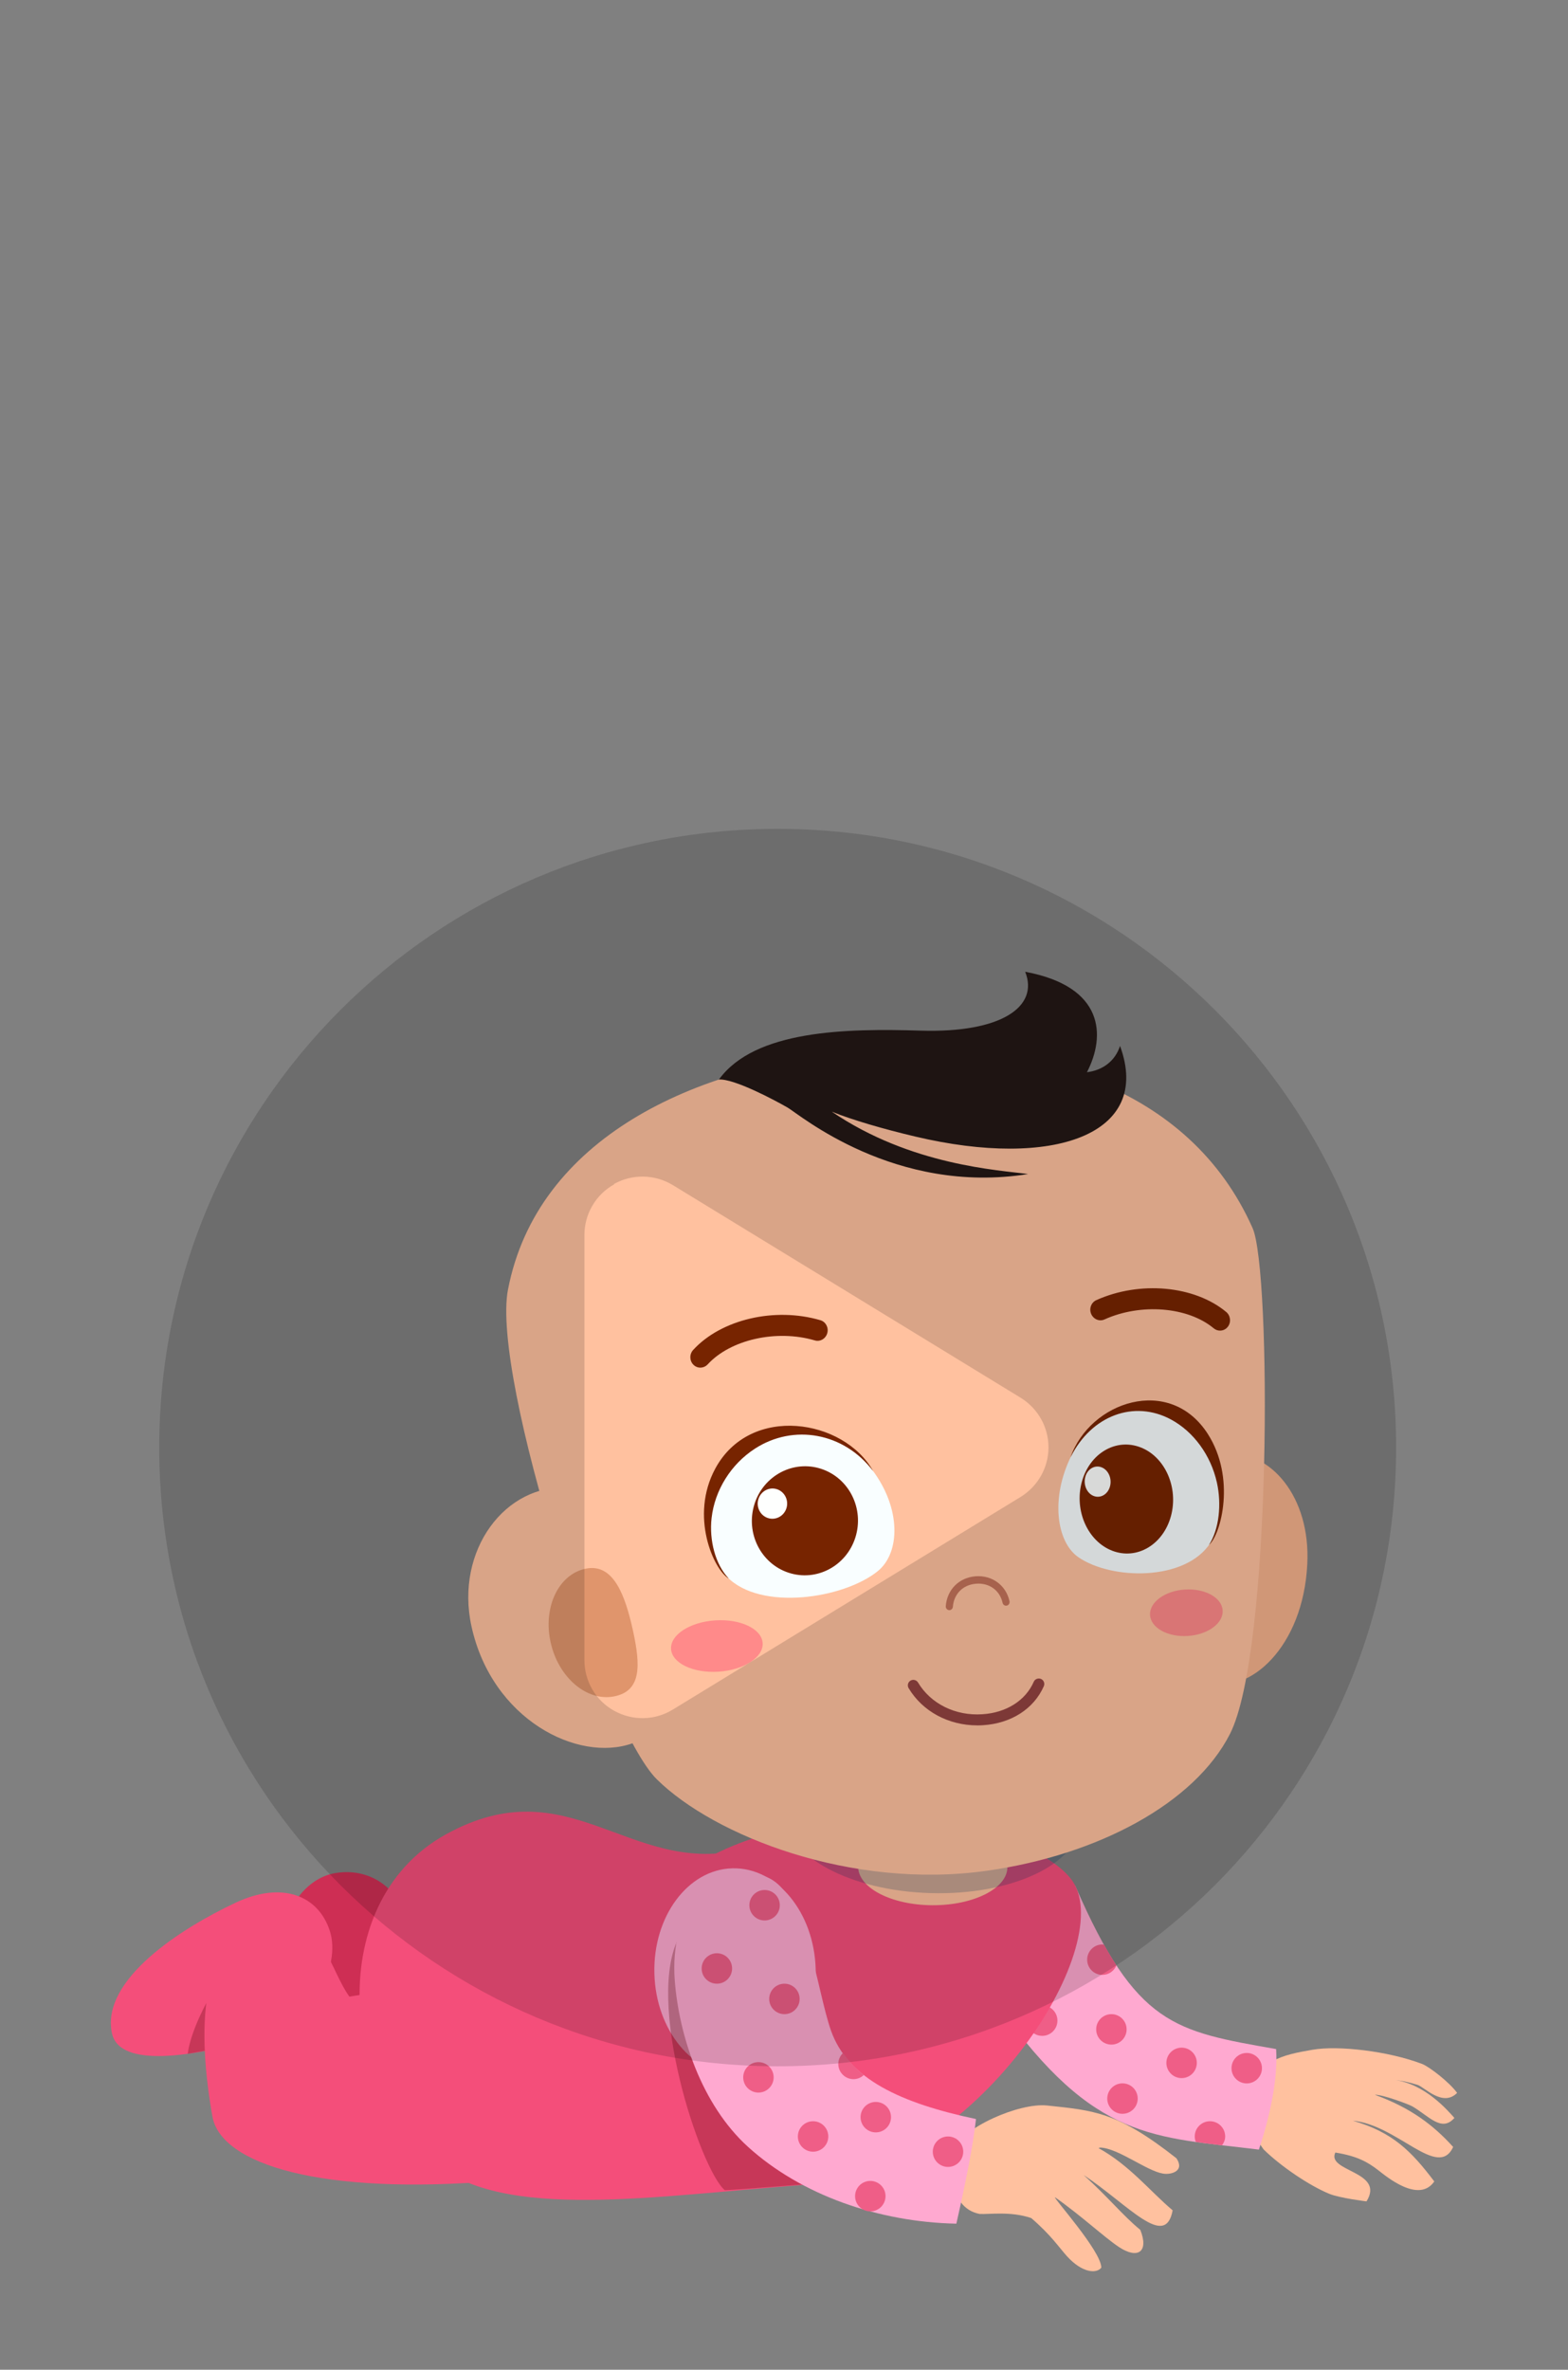
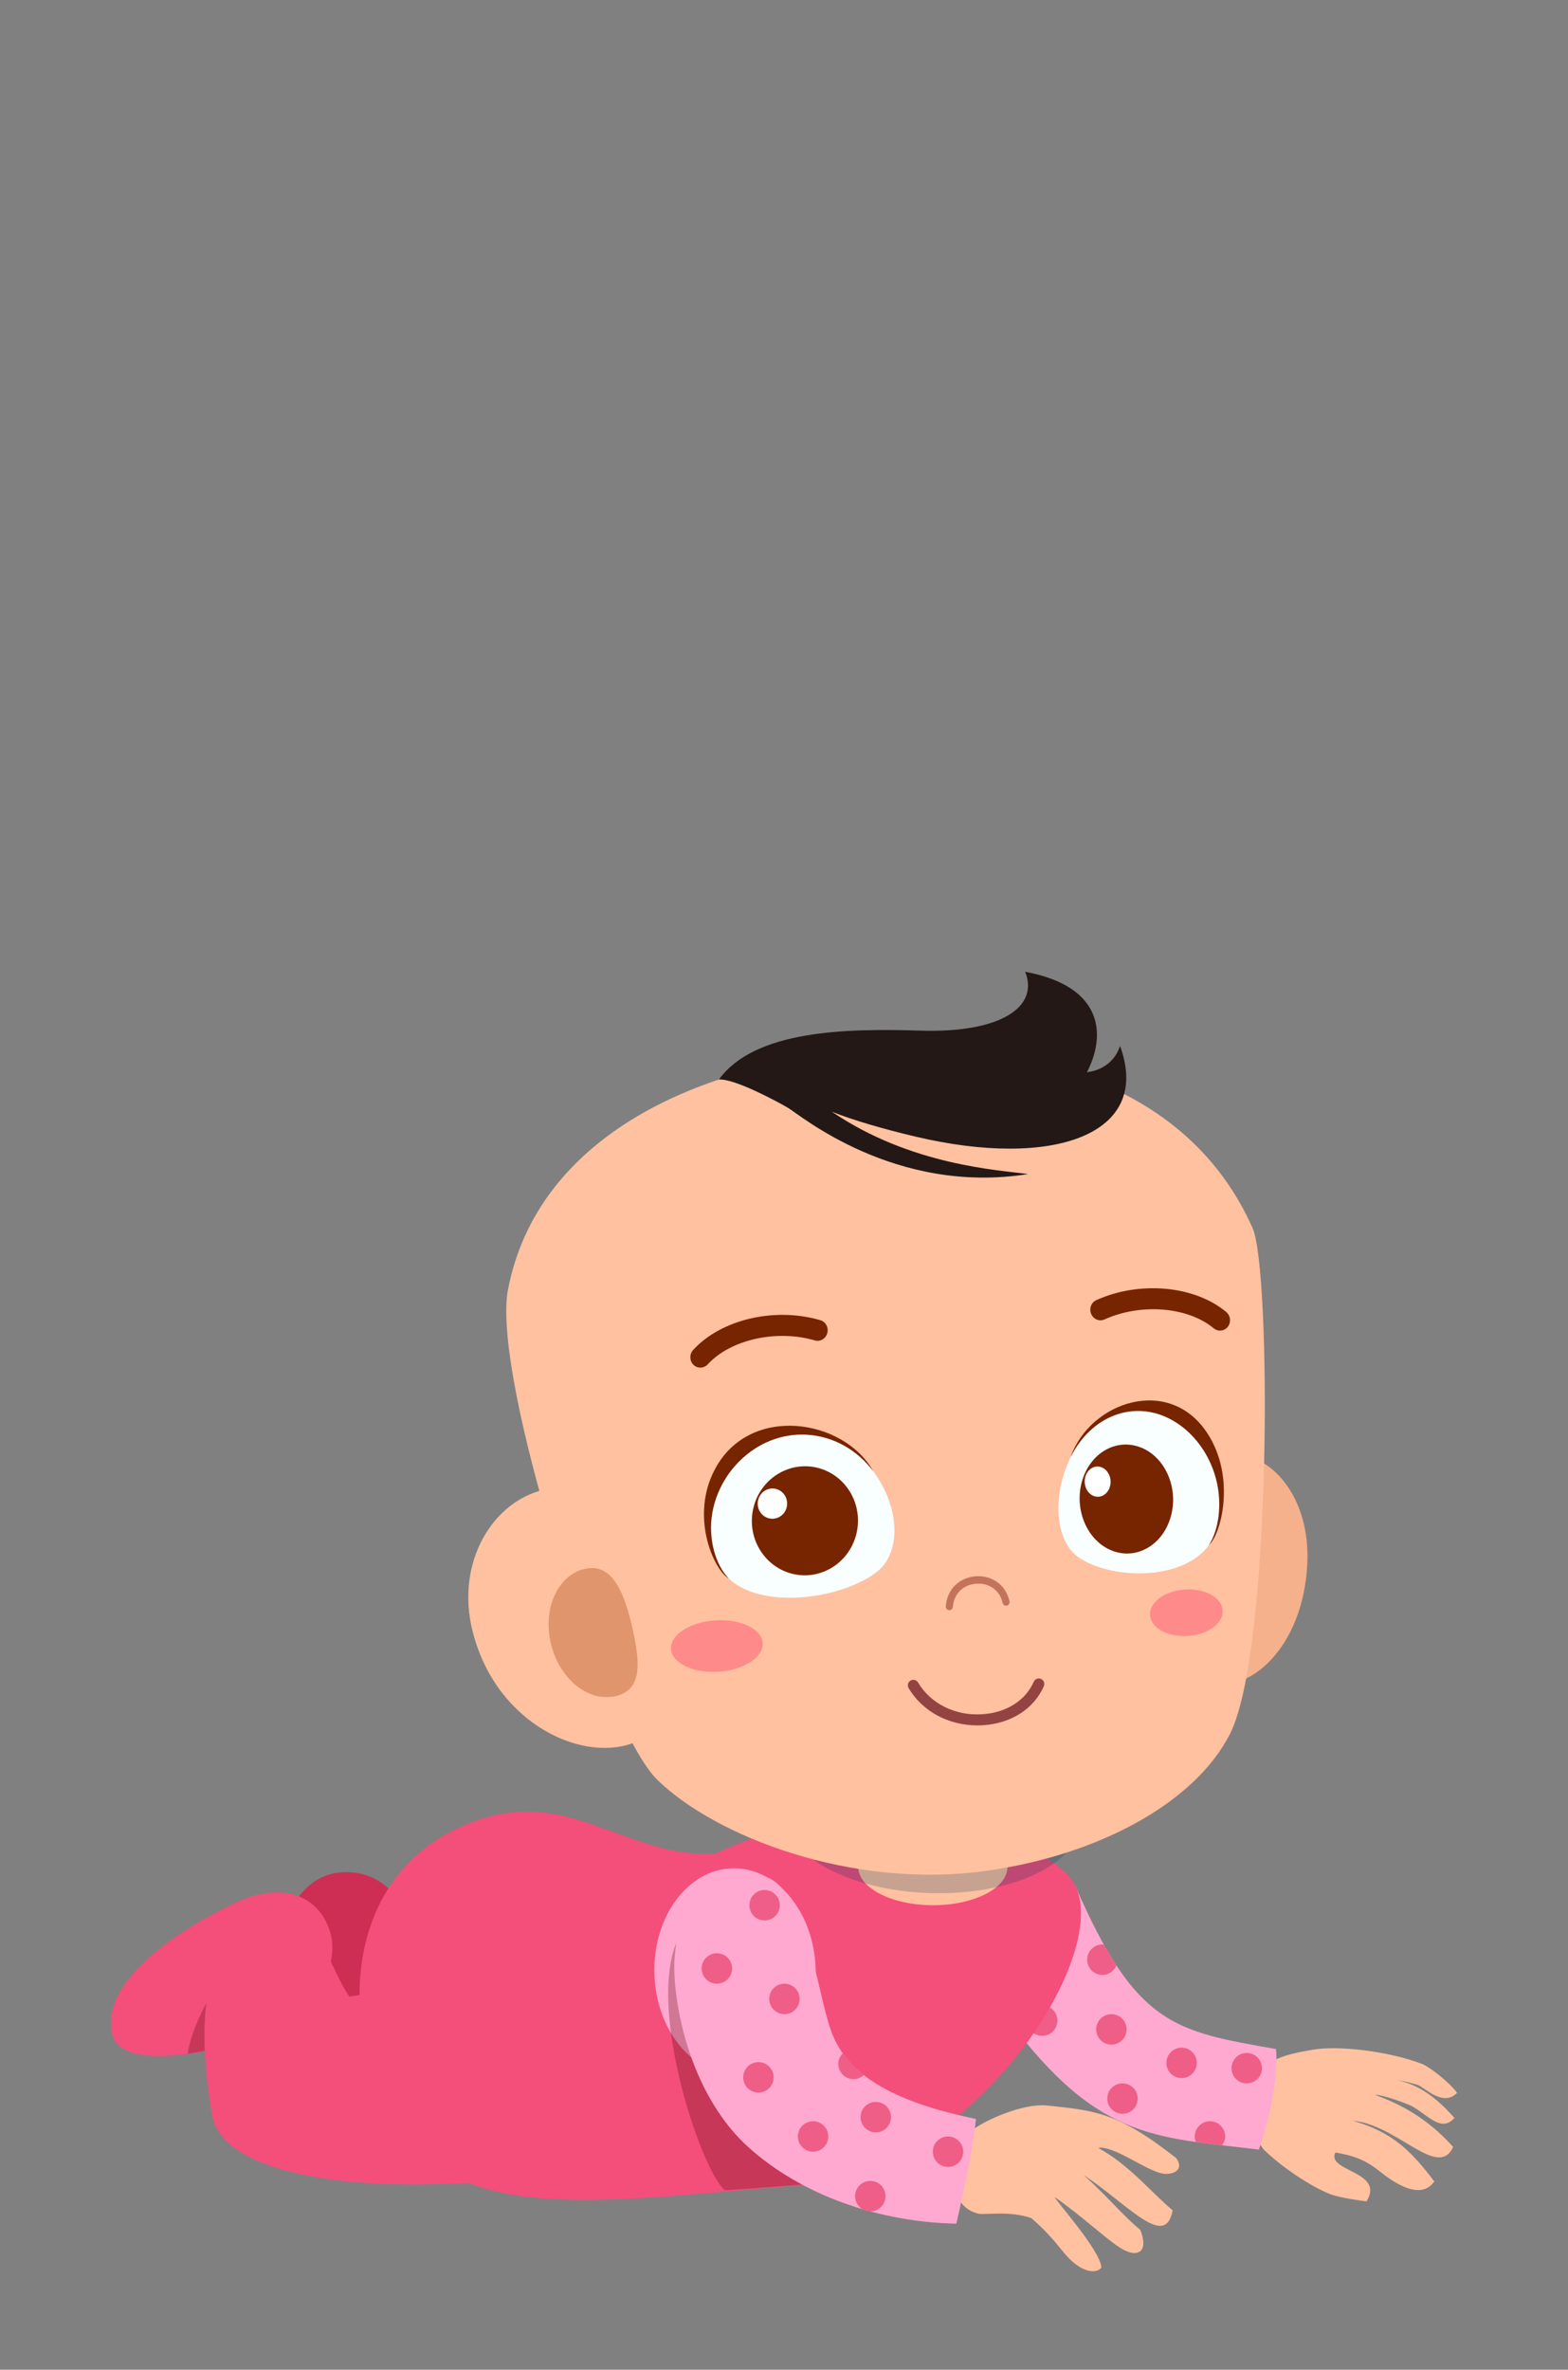
<svg xmlns="http://www.w3.org/2000/svg" id="Layer_3" version="1.1" viewBox="0 0 649.07 980.52">
  <rect x="0" y="0" width="649.07" height="980.52" fill="#808080" stroke="none" />
  <defs>
    <style>
      .st0 {
        fill: #772400;
      }

      .st1 {
        fill: #231815;
      }

      .st2 {
        fill: #ffa9d0;
      }

      .st3 {
        fill: #c4735b;
      }

      .st4 {
        fill: #934341;
      }

      .st5 {
        fill: #ef5e87;
      }

      .st6 {
        fill: #f9feff;
      }

      .st7 {
        fill: #f4b18c;
      }

      .st8 {
        fill: #fefffe;
      }

      .st9 {
        fill: #033363;
        opacity: .22;
      }

      .st9, .st10, .st11 {
        isolation: isolate;
      }

      .st12 {
        fill: #ff8a8a;
      }

      .st13 {
        fill: #e0956c;
      }

      .st10 {
        fill: #600207;
        opacity: .3;
      }

      .st11 {
        opacity: .15;
      }

      .st14 {
        fill: #ce2e54;
      }

      .st15 {
        fill: #ffc19f;
      }

      .st16 {
        fill: #f44e7a;
      }
    </style>
  </defs>
  <path class="st14" d="M168.44,804.38c-2.26,18.12-27.45,37.56-37.87,36.26s-17.03-17.04-14.77-35.16c2.26-18.12,12.29-28.66,22.96-30.46,17.89-3.01,31.95,11.24,29.69,29.36h-.01Z" />
-   <path class="st16" d="M46.31,841.13c3.09,15.07,34.22,9.48,59.29,2.76,23.9-6.41,35.65-30.3,30.93-44.95s-19.7-20.73-38.95-11.7c-22.4,10.51-55.8,31.76-51.27,53.89Z" />
+   <path class="st16" d="M46.31,841.13c3.09,15.07,34.22,9.48,59.29,2.76,23.9-6.41,35.65-30.3,30.93-44.95s-19.7-20.73-38.95-11.7c-22.4,10.51-55.8,31.76-51.27,53.89" />
  <path class="st10" d="M106.19,807.3c-11.97.99-27.14,30.22-28.47,42.51,6.71-1.5,32.82-3.68,34.37-16.2,1.06-8.61,4.92-27.2-5.9-26.31Z" />
  <path class="st15" d="M588.62,853.96c-13.9-5.29-34.61-7.71-45.32-5.85-12.3,2.14-22.97,4.13-27.78,19.82-1.14,3.7.27,11.46,7.55,21.42,7.17,7.05,19.09,15.06,27.22,18.38,4.33,1.77,15.37,3.12,15.37,3.12,7.83-12.54-16.68-12.25-12.91-20.21,9.08,1.45,13.45,3.95,17.86,7.38,3.18,2.47,16.71,13.83,23.11,4.58-9.58-12.67-17.35-20.4-33.67-25.13,18.47,1.72,35.18,24.44,41.49,10.87-7.97-8.84-17.43-16.17-32.43-21.6,3.46-.09,14.16,4.01,15.52,4.79,6.79,3.94,12.15,10.89,17.42,4.78-2.61-2.83-12.06-14.24-25.35-15.8,3.54.46,5.86.8,10.08,2.13,2.89.91,10.46,9.34,16.39,3.32-3.14-4.37-11.53-10.86-14.56-12.01h.01Z" />
  <path class="st2" d="M521.13,889.42c-43.49-5.38-68.04-3.34-107.59-59.08,5.99-22.64,20.23-47.61,31.55-50.12,25.19,58.06,41.16,60.21,83.16,67.61.86,13.22-3.07,29.34-7.12,41.59Z" />
  <path class="st16" d="M154.53,824.58c-1.23.23-8.64,1.29-9.89,1.56-8.01-11.04-11.1-32.56-29.97-31.49-34.65,1.96-32.44,48.97-26.74,81.09,3.52,19.82,45.1,32.72,117.97,26.62,29.36-2.45-24.97-82.76-51.38-77.78h.01Z" />
  <path class="st16" d="M306.21,765.59c32.51-7.06,71.76,135.54,39.99,137.48-64.56,3.95-127.64,15.92-160.78-4.08-43.04-25.97-53.9-110.82-.72-140.07,50.7-27.89,75.29,16.69,121.51,6.66h0Z" />
  <g>
    <path class="st5" d="M437.72,836.06c0,3.48-2.82,6.3-6.3,6.3s-6.3-2.82-6.3-6.3,2.82-6.3,6.3-6.3,6.3,2.82,6.3,6.3Z" />
    <path class="st5" d="M456.32,817.14c2.65,0,4.89-1.64,5.83-3.95-1.7-2.58-3.4-5.45-5.12-8.51-.24-.03-.45-.14-.7-.14-3.48,0-6.3,2.82-6.3,6.3s2.82,6.3,6.3,6.3h0Z" />
    <path class="st5" d="M466.36,839.68c0,3.48-2.82,6.3-6.3,6.3s-6.3-2.82-6.3-6.3,2.82-6.3,6.3-6.3,6.3,2.82,6.3,6.3Z" />
    <path class="st5" d="M470.95,868.31c0,3.48-2.82,6.3-6.3,6.3s-6.3-2.82-6.3-6.3,2.82-6.3,6.3-6.3,6.3,2.82,6.3,6.3Z" />
    <path class="st5" d="M495.42,853.54c0,3.48-2.82,6.3-6.3,6.3s-6.3-2.82-6.3-6.3,2.82-6.3,6.3-6.3,6.3,2.82,6.3,6.3Z" />
    <path class="st5" d="M500.86,877.69c-3.48,0-6.3,2.82-6.3,6.3,0,.81.18,1.57.46,2.27,3.51.5,7.09.96,10.83,1.39.77-1.04,1.31-2.27,1.31-3.66,0-3.48-2.82-6.3-6.3-6.3h0Z" />
    <path class="st5" d="M522.38,855.74c0,3.48-2.82,6.3-6.3,6.3s-6.3-2.82-6.3-6.3,2.82-6.3,6.3-6.3,6.3,2.82,6.3,6.3Z" />
  </g>
  <path class="st16" d="M443.15,777.19c20.69,25.51-36.18,117.27-105.44,125.64-27.86,3.37-64.34,3.54-98.95,0-8.54-55.35,42.91-128.1,54.54-134.34,51.21-27.49,130.88-14.68,149.84,8.7h.01Z" />
  <path class="st15" d="M481.47,899.36c-6.85-1.11-18.45-10.44-25.96-10.78,0,0-.48.08-.78.22,12.87,7.08,21.42,17.97,30.68,25.74-3.01,16.34-18.15-2.15-36.85-14.61,10.28,9.26,16.15,16.71,23.46,22.7,3.66,9.13-1.06,12.28-8.86,7.09-6.03-4.01-15.67-13.03-26.42-20.56-1.15-.2,19.2,22.3,19.14,29.12-2.04,2.61-7.97,2.14-14.21-4.74-3.37-3.72-6.46-8.61-14.78-15.78-8.53-2.93-17.56-1.48-21.35-1.71-13.6-2.53-12.57-22.54-11.14-26.2,3.71-9.51,27.52-19.9,39.05-18.67,19.33,2.06,29.08,2.56,53.55,21.85,3.51,5.3-2.18,6.87-5.52,6.33h0Z" />
  <path class="st2" d="M337.65,814.82c.62,23.57-13.82,43.06-32.26,43.55-18.44.48-33.89-18.22-34.51-41.79-.62-23.56,13.83-43.06,32.26-43.54,18.44-.49,33.89,18.22,34.51,41.78h0Z" />
  <path class="st10" d="M349.15,902.52c-19.73-12.93-55.12-124.26-67.82-101.46-14.73,26.43,8.59,96.62,18.7,105.16,2.71,0,46.85-3.51,49.12-3.7h0Z" />
  <path class="st2" d="M395.88,920.07c3.7-16.24,7.01-32.73,8.12-43.29-31.02-6.56-52.91-16.51-60.01-36.58-5.94-16.78-9.99-56.49-26.25-63.37-24.66-10.43-40.59,14.3-38.43,42.55,1.74,22.78,11.04,51.41,30.33,68.91,21.98,19.93,54.02,31.12,86.23,31.78h.01Z" />
  <path class="st15" d="M355.24,731.81v40.54c-.04,8.74,13.68,15.89,30.74,15.96s31-6.97,31.03-15.71v-40.79h-61.77Z" />
  <path class="st9" d="M447.02,754.13c-.48,17.06-28.13,30.12-61.75,29.17s-60.49-15.54-60.01-32.6c.48-17.06,28.13-30.12,61.75-29.17,33.63.95,60.49,15.54,60.02,32.6h0Z" />
  <g>
    <path class="st7" d="M541.15,647.18c-1.73,34.58-24.08,53.73-40.18,49.01-12.4-3.63-15.64-34.67-15.26-51.15.5-21.63,10.39-42.95,21.97-43.69,18.14-1.15,34.88,17.76,33.47,45.83Z" />
    <path class="st15" d="M210.27,533.61c-6.96,36.24,39.35,180.68,61.68,202.66,23.68,23.31,80.35,45.74,136.69,37.76,45.7-6.47,85.84-27.79,100.51-56.61,17.37-34.11,17.11-191.83,9.37-209.26-26.15-58.84-91.2-78.51-163.4-72.83-67.54,5.31-132.85,35.83-144.84,98.28h-.01Z" />
    <path class="st4" d="M404.56,713.9c-11.93,0-22.68-5.77-28.44-15.41-.64-1.07-.29-2.47.79-3.11,1.05-.63,2.46-.3,3.11.79,5.26,8.8,15.49,13.87,26.61,13.12,9.92-.62,17.88-5.65,21.29-13.44.51-1.15,1.83-1.64,3-1.17,1.14.5,1.67,1.84,1.17,3-4.11,9.37-13.51,15.41-25.17,16.15-.79.05-1.57.08-2.35.08h-.01Z" />
    <path class="st3" d="M393.09,666.22c.7-.06,1.29-.64,1.35-1.39.43-5.38,4.21-9.13,9.61-9.55,5.43-.43,9.84,2.75,10.96,7.9.18.82.97,1.35,1.76,1.16.8-.18,1.29-1,1.11-1.83-1.44-6.6-7.22-10.84-14.07-10.3-6.81.54-11.76,5.49-12.31,12.34-.07.84.53,1.59,1.35,1.67h.25,0Z" />
    <path class="st0" d="M290.27,565.86c.99-.09,1.96-.54,2.69-1.34,9.43-10.28,28.48-14.55,44.32-9.91,2.2.67,4.53-.7,5.17-3.01s-.64-4.7-2.86-5.35c-18.89-5.54-41.05-.36-52.66,12.31-1.6,1.74-1.54,4.49.12,6.13.9.89,2.06,1.27,3.21,1.17h0Z" />
    <path class="st0" d="M505.25,550.55c1.15-.06,2.26-.61,3.02-1.61,1.43-1.86,1.12-4.59-.69-6.1-13.17-10.94-35.79-12.98-53.77-4.89-2.11.96-3.06,3.51-2.12,5.71s3.41,3.24,5.52,2.27c15.07-6.8,34.51-5.23,45.2,3.67.84.7,1.85,1.01,2.85.96h-.01Z" />
    <path class="st12" d="M506.12,666.31c.35,5.31-6.1,10.05-14.4,10.59-8.3.54-15.31-3.31-15.66-8.62s6.1-10.05,14.4-10.59c8.3-.54,15.31,3.31,15.66,8.62Z" />
    <path class="st15" d="M195.15,672.84c8.45,38.68,44.09,56.51,66.6,48.49,17.34-6.17,16.7-41.69,13.32-60.2-4.44-24.29-15.22-43.71-39.32-45.55-26.45-2.02-47.45,25.86-40.6,57.25h0Z" />
    <path class="st13" d="M227.92,679.5c3.22,14.6,15,24.63,26.31,22.4,11.32-2.23,10.97-12.74,7.76-27.34-3.22-14.6-8.09-27.76-19.4-25.53-11.32,2.23-17.89,15.87-14.67,30.47h0Z" />
    <path class="st12" d="M315.7,679.82c.39,5.86-7.79,11.17-18.26,11.86s-19.27-3.51-19.66-9.37c-.38-5.86,7.79-11.17,18.26-11.86s19.27,3.51,19.66,9.37Z" />
    <path class="st1" d="M463.64,432.75c-2.08,6.42-7.33,10.12-13.7,10.89,7.81-15.06,7.23-35.44-25.57-41.56,5.79,14.46-9.89,25.38-43.3,24.36-30.72-.95-68.58-.29-83.47,20.22,6.32-.41,23.29,8.64,28.5,11.66,4.82,2.79,44.27,36.24,99.49,27.46-12.15-1.67-48.47-3.51-81.26-25.81,8.69,3.5,21.38,7.18,34.67,10.32,56.78,13.43,98.16-.72,84.63-37.54h.01Z" />
    <g>
      <path class="st6" d="M443.44,602.39c-8.63,17.38-6.14,35.59,2.91,41.89,13.64,9.48,44.39,10.11,54.72-5.92,10.01-15.53,2.8-41.87-15.99-51.98-16.45-8.86-33.29-.8-41.64,16.02h0Z" />
      <path class="st0" d="M499.99,593.34c-15.81-24.68-48.89-13.34-56.84,9.63,8.63-17.37,26.35-23.83,41.56-15.65,9.4,5.06,16.51,14.82,19.02,26.09,2,8.99.92,19.33-3.24,25.78,5-4.39,11.12-27.71-.51-45.86h.01Z" />
      <path class="st0" d="M447.81,613.19c-3.21,11.82,2.45,24.57,12.64,28.46,10.19,3.9,21.05-2.53,24.26-14.35,3.21-11.82-2.45-24.57-12.64-28.46-10.19-3.9-21.05,2.53-24.26,14.35Z" />
      <path class="st8" d="M449.25,611.09c-.89,3.28.68,6.82,3.5,7.9,2.83,1.08,5.84-.7,6.73-3.98.89-3.28-.68-6.81-3.5-7.9-2.83-1.08-5.84.7-6.73,3.98Z" />
    </g>
    <g>
      <path class="st6" d="M361.03,608.14c12.06,15.92,11.69,34.34,2.33,41.93-14.1,11.43-48.66,16.66-62.45,2.32-13.36-13.89-8.77-41.05,11.05-53.89,17.35-11.23,37.4-5.77,49.07,9.64h0Z" />
      <path class="st0" d="M296.09,607.64c14.5-26.81,53.3-20.53,65.34,1.04-12.05-15.91-32.89-19.66-48.93-9.28-9.91,6.42-16.62,17.15-17.94,28.69-1.05,9.2,1.56,19.29,7.11,25.05-6.22-3.6-16.25-25.78-5.58-45.5h0Z" />
      <path class="st0" d="M312.31,622.35c-3.75,11.86,2.56,24.56,14.09,28.37,11.54,3.81,23.93-2.72,27.68-14.58,3.75-11.86-2.56-24.56-14.1-28.37-11.53-3.81-23.93,2.72-27.68,14.58h.01Z" />
      <path class="st8" d="M313.95,620.23c-1.04,3.29.71,6.81,3.91,7.87s6.64-.76,7.68-4.05c1.04-3.29-.71-6.81-3.91-7.87s-6.64.76-7.68,4.05Z" />
    </g>
  </g>
  <g>
    <path class="st5" d="M342.87,883.99c0,3.48-2.82,6.3-6.3,6.3s-6.3-2.82-6.3-6.3,2.82-6.3,6.3-6.3,6.3,2.82,6.3,6.3Z" />
    <path class="st5" d="M320.25,859.53c0,3.48-2.82,6.3-6.3,6.3s-6.3-2.82-6.3-6.3,2.82-6.3,6.3-6.3,6.3,2.82,6.3,6.3Z" />
    <path class="st5" d="M303.05,814.48c0,3.48-2.82,6.3-6.3,6.3s-6.3-2.82-6.3-6.3,2.82-6.3,6.3-6.3,6.3,2.82,6.3,6.3Z" />
    <path class="st5" d="M322.8,788.31c0,3.48-2.82,6.3-6.3,6.3s-6.3-2.82-6.3-6.3,2.82-6.3,6.3-6.3,6.3,2.82,6.3,6.3Z" />
    <path class="st5" d="M331.01,827.08c0,3.48-2.82,6.3-6.3,6.3s-6.3-2.82-6.3-6.3,2.82-6.3,6.3-6.3,6.3,2.82,6.3,6.3Z" />
    <path class="st5" d="M348.97,849.44c-1.2,1.15-1.96,2.75-1.96,4.54,0,3.48,2.82,6.3,6.3,6.3,1.66,0,3.14-.67,4.27-1.72-3.43-2.69-6.24-5.77-8.61-9.12Z" />
    <path class="st5" d="M368.83,876c0,3.48-2.82,6.3-6.3,6.3s-6.3-2.82-6.3-6.3,2.82-6.3,6.3-6.3,6.3,2.82,6.3,6.3Z" />
    <path class="st5" d="M366.56,908.68c0,3.48-2.82,6.3-6.3,6.3s-6.3-2.82-6.3-6.3,2.82-6.3,6.3-6.3,6.3,2.82,6.3,6.3Z" />
    <path class="st5" d="M398.73,890.29c0,3.48-2.82,6.3-6.3,6.3s-6.3-2.82-6.3-6.3,2.82-6.3,6.3-6.3,6.3,2.82,6.3,6.3Z" />
  </g>
-   <path class="st11" d="M65.92,598.95c0-141.4,114.6-256,256-256s256,114.6,256,256-114.6,256-256,256-256-114.6-256-256h0ZM254.22,490.05c-7.6,4.2-12.3,12.3-12.3,20.9v176c0,8.7,4.7,16.7,12.3,20.9s16.8,4.1,24.3-.5l144-88c7.1-4.4,11.5-12.1,11.5-20.5s-4.4-16.1-11.5-20.5l-144-88c-7.4-4.5-16.7-4.7-24.3-.5v.2h0Z" />
</svg>